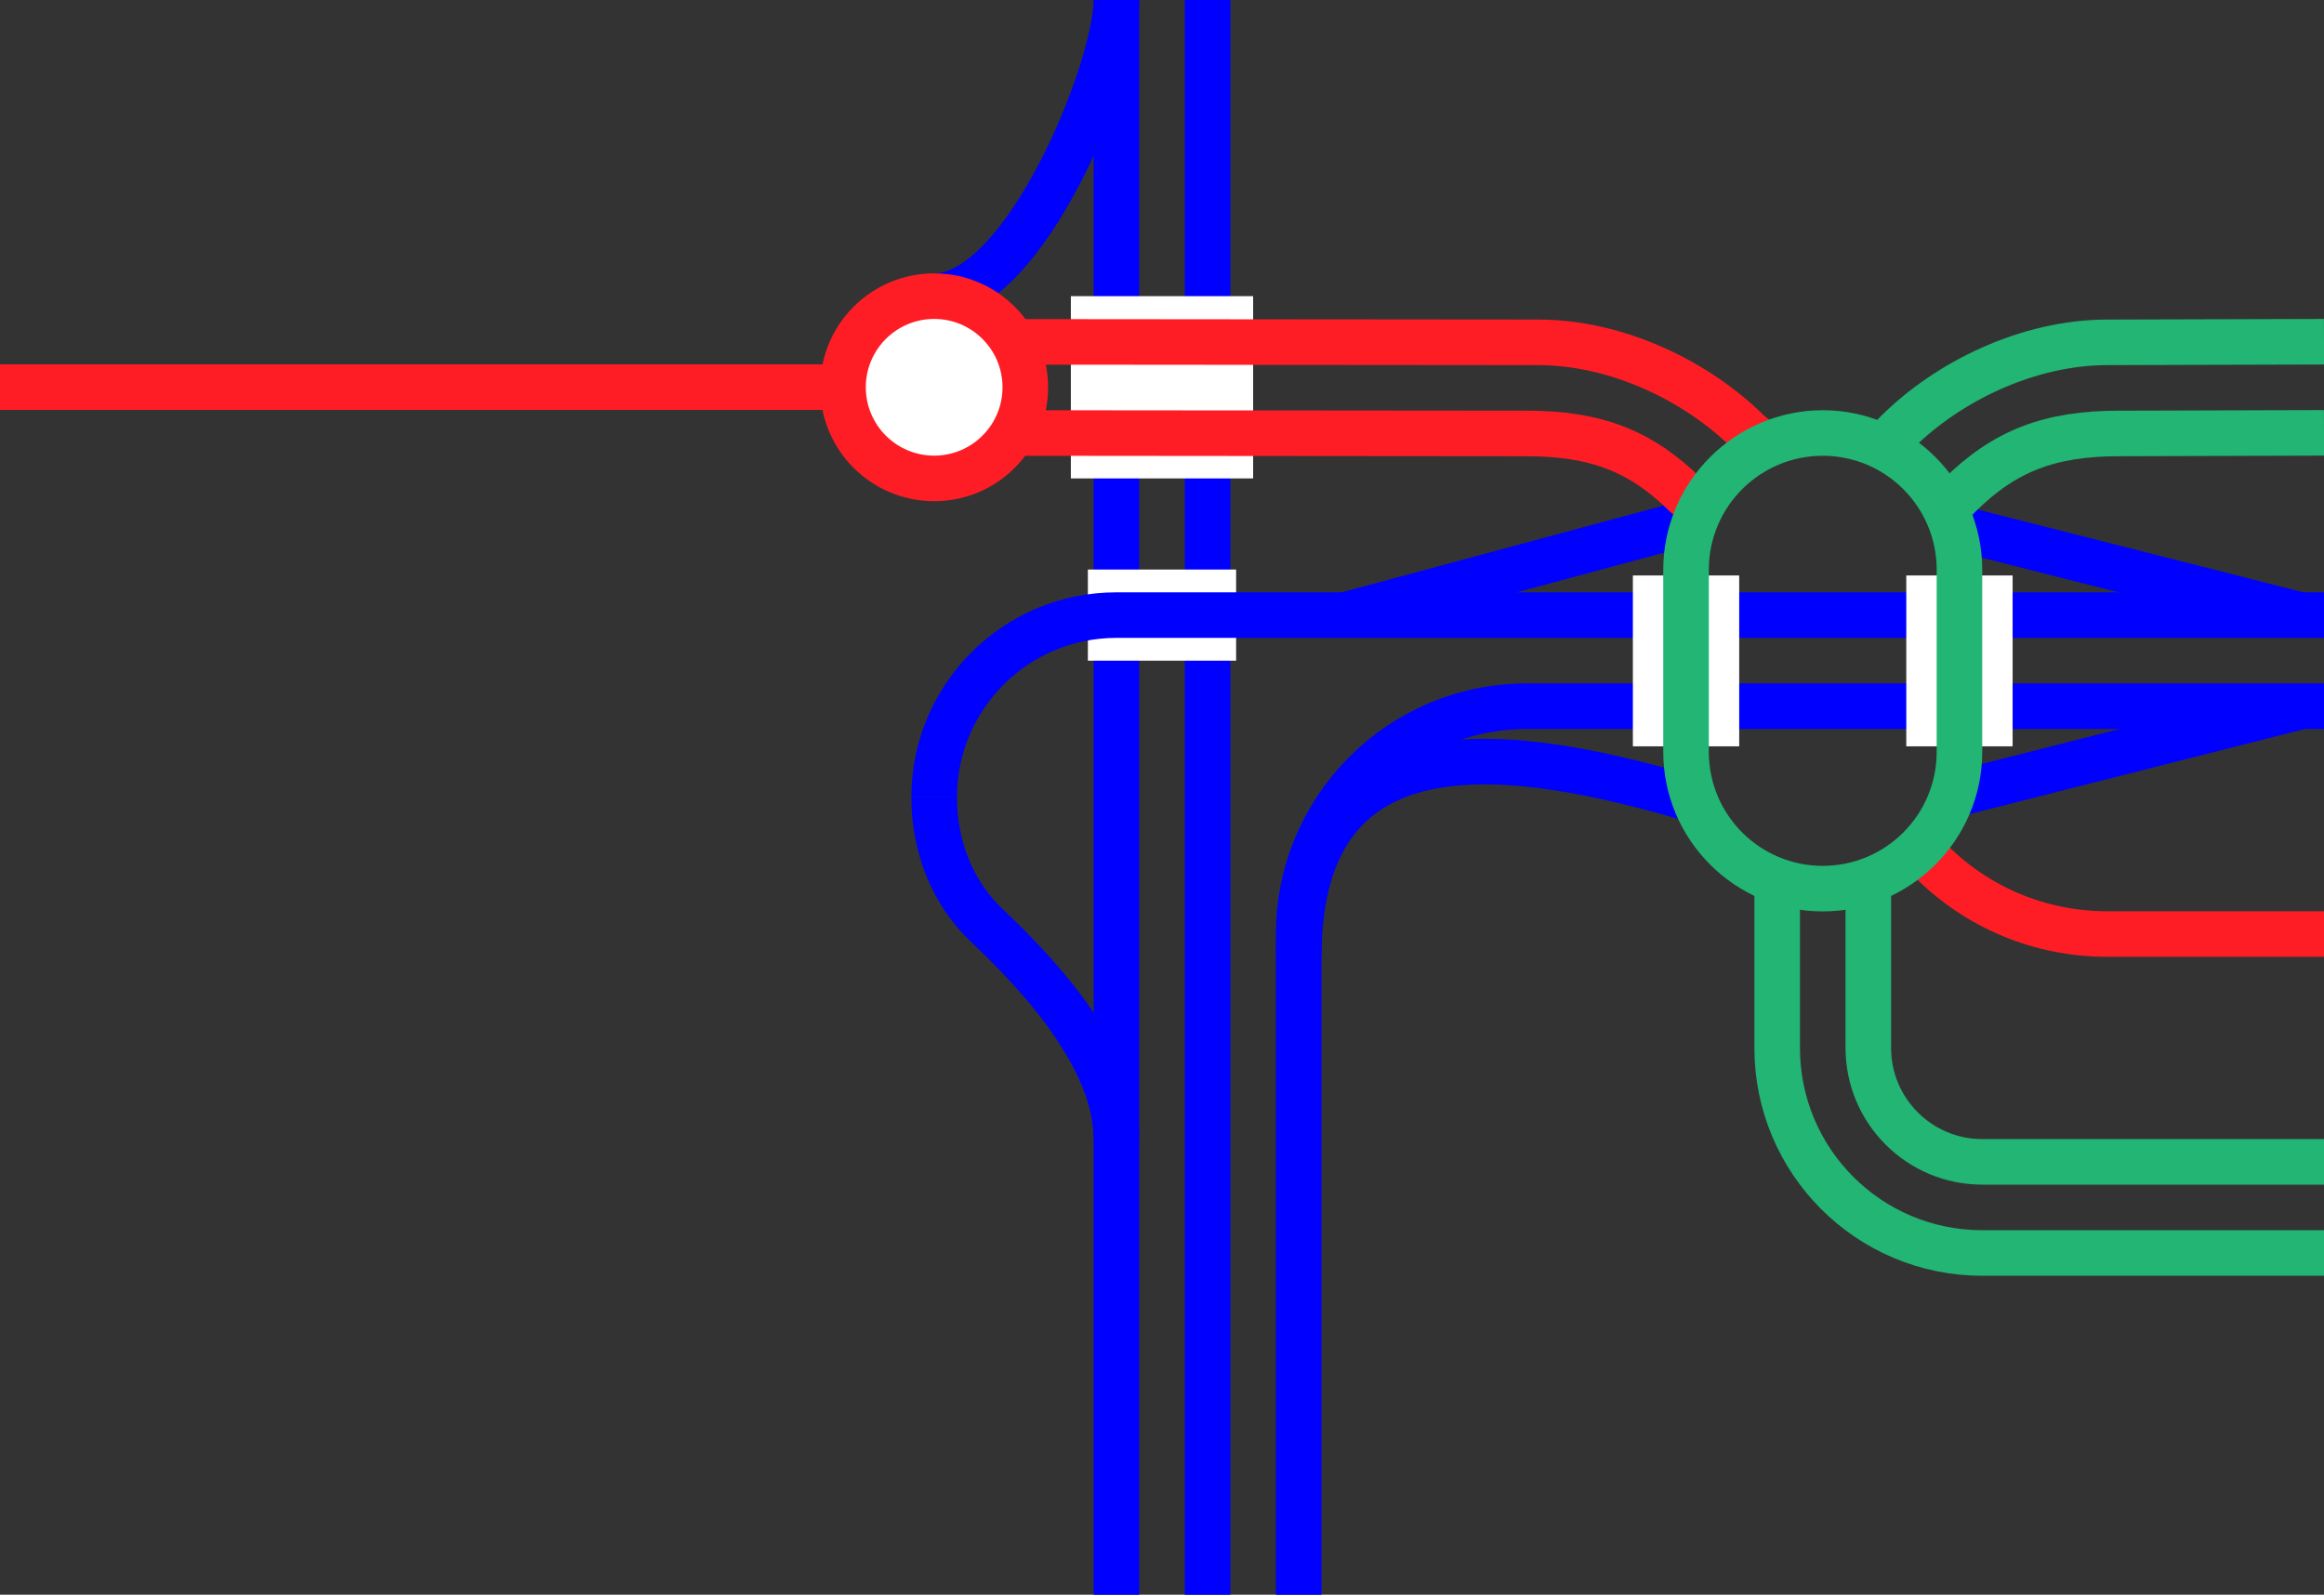
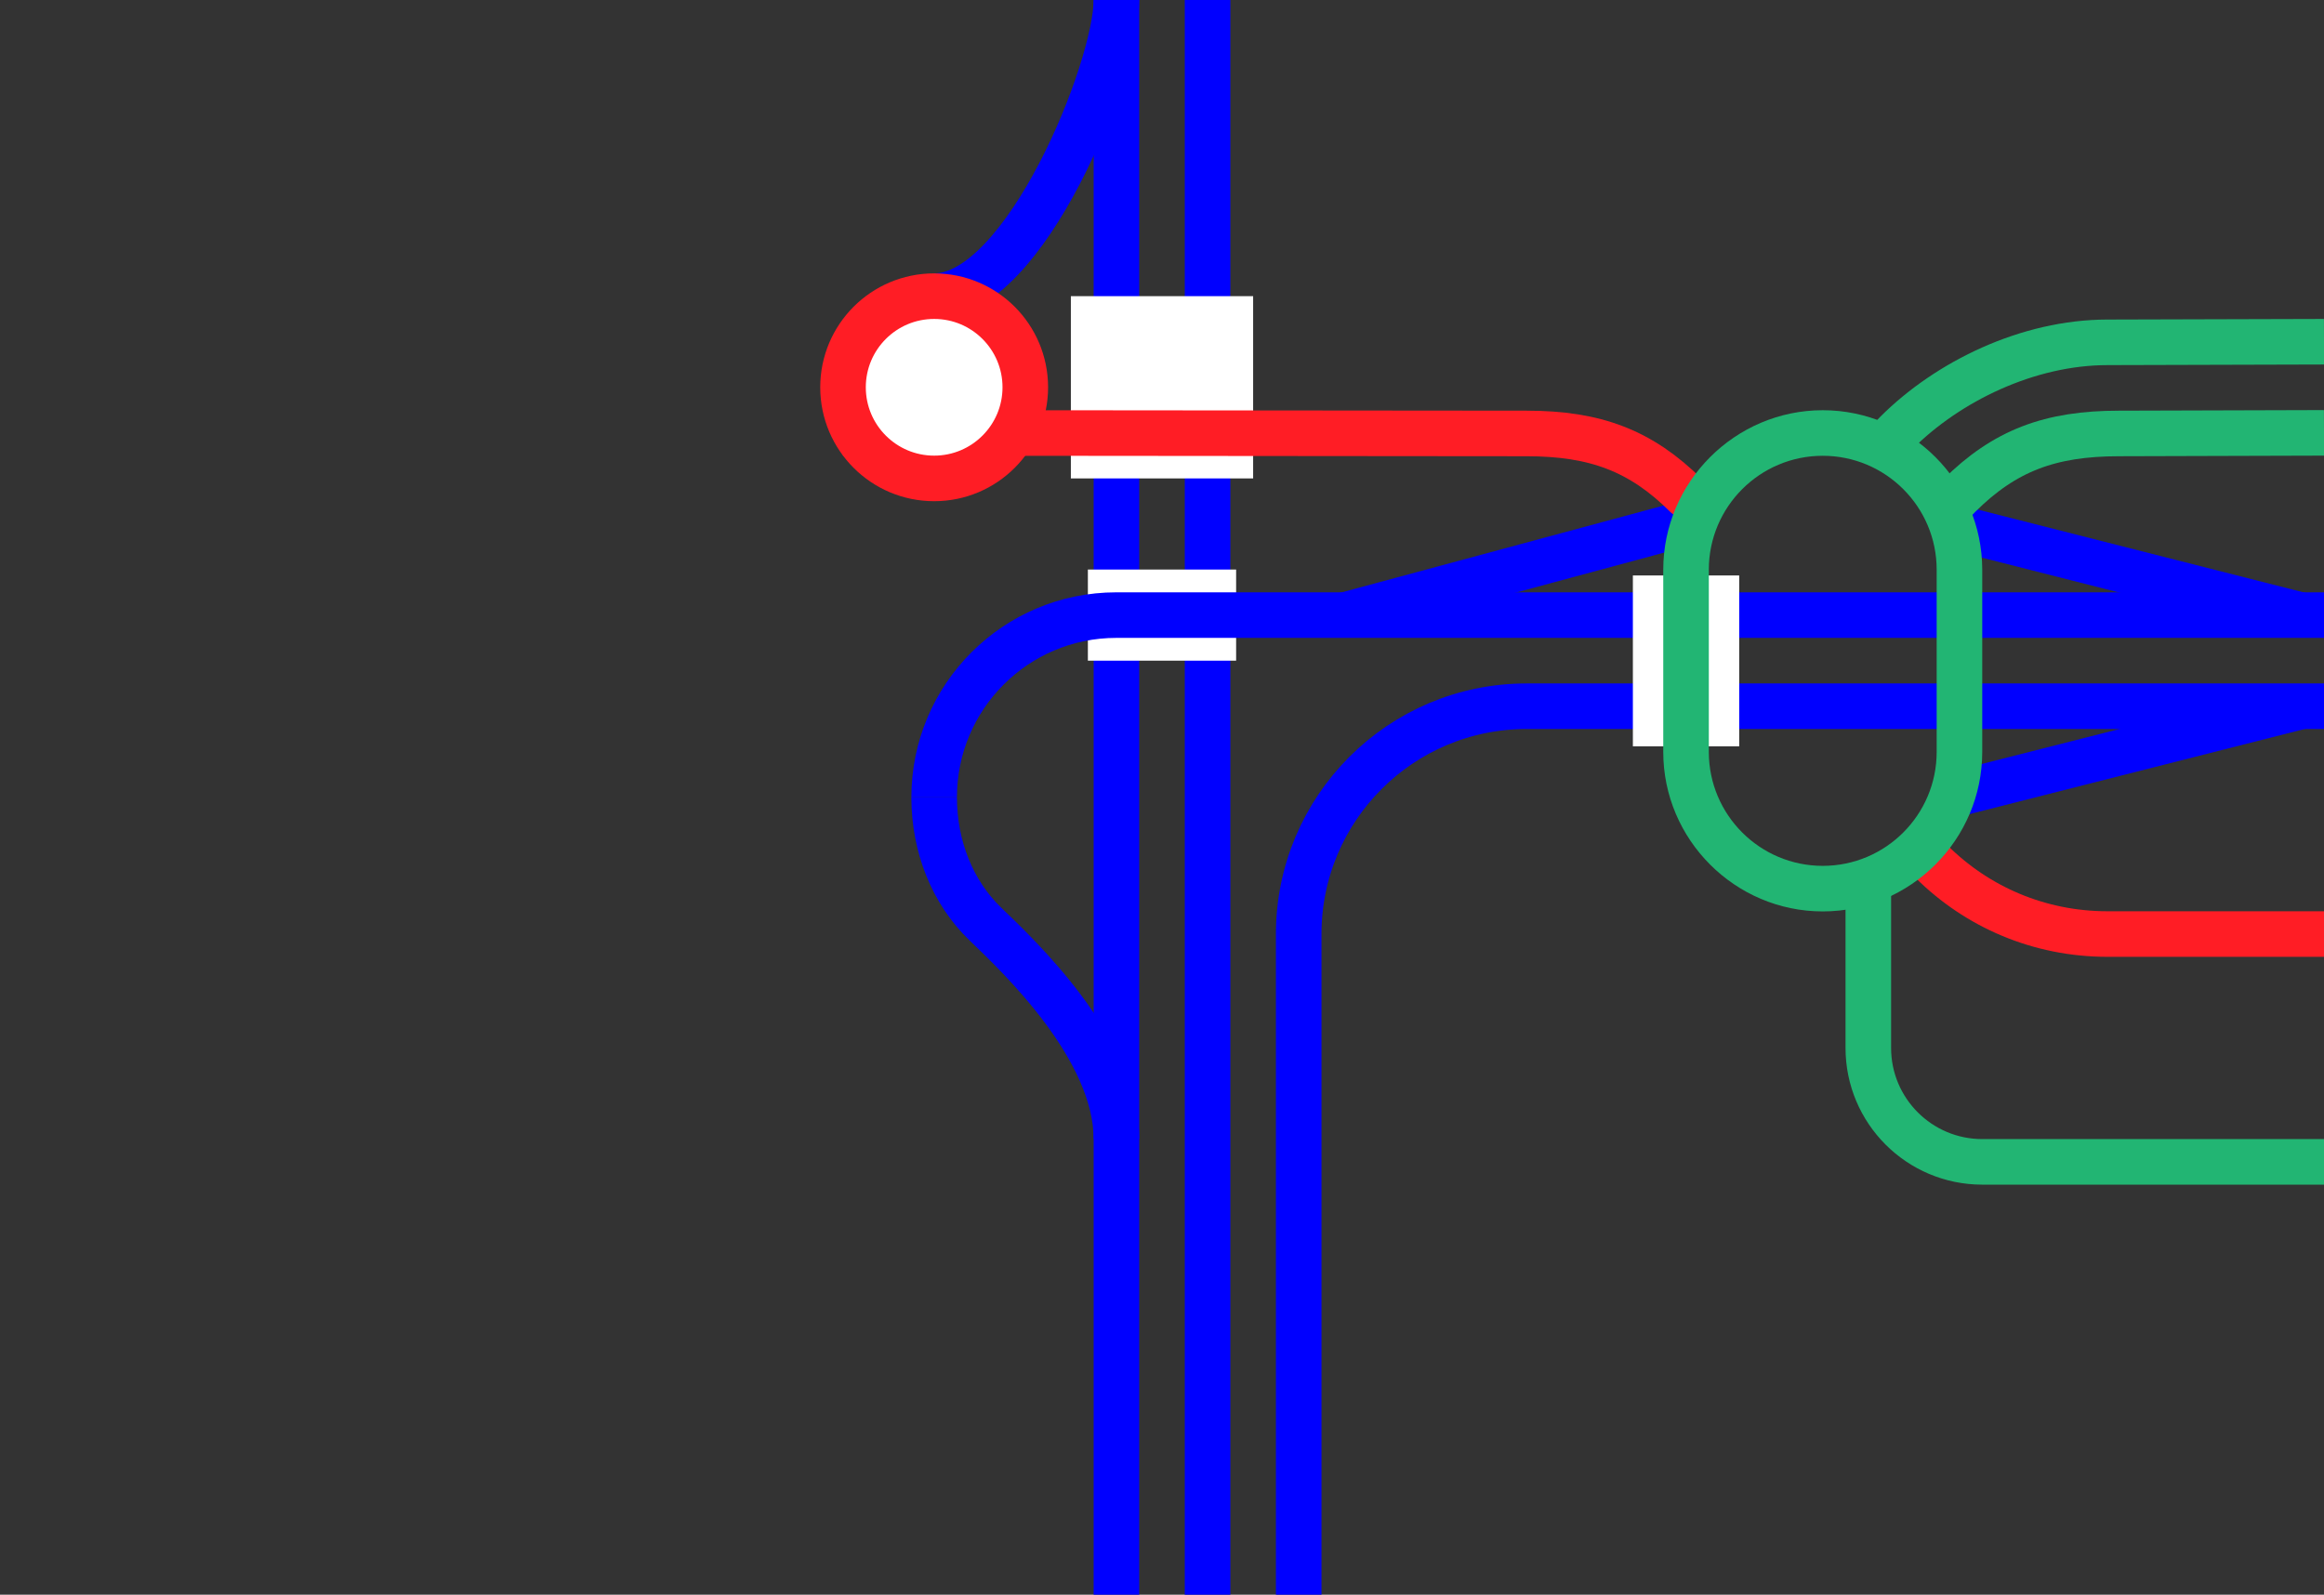
<svg xmlns="http://www.w3.org/2000/svg" viewBox="0 0 153 105">
  <rect x="0" y="0" width="153" height="105" fill="#333333" stroke="none" />
  <g fill="none">
    <path d="m61.5 52.5c0 3.24 1.21 6.26 3.37 8.34s8.63 8.16 8.63 14.16" stroke="#00f" stroke-miterlimit="10" stroke-width="3" />
    <path d="m153 46.5h-52.5c-8.28 0-15 6.72-15 15v43.5" stroke="#00f" stroke-miterlimit="10" stroke-width="3" />
    <path d="m79.5 0v105" stroke="#00f" stroke-miterlimit="10" stroke-width="3" />
    <path d="m73.5 0v105" stroke="#00f" stroke-miterlimit="10" stroke-width="3" />
    <path d="m0 42.02h3v3h-3z" />
    <path d="m150 42h3v3h-3z" />
    <path d="m81.38 40.5h-9.76" stroke="#fff" stroke-miterlimit="10" stroke-width="6" />
    <path d="m82.5 25.5h-12" stroke="#fff" stroke-miterlimit="10" stroke-width="12" />
    <path d="m123 58.5v10.5c0 4.14 3.36 7.5 7.5 7.5h22.5" stroke="#22b573" stroke-miterlimit="10" stroke-width="3" />
-     <path d="m117 58.5v10.5c0 7.46 6.04 13.5 13.5 13.5h22.5" stroke="#22b573" stroke-miterlimit="10" stroke-width="3" />
    <path d="m153 40.5h-79.5c-6.63 0-12 5.37-12 12" stroke="#00f" stroke-miterlimit="10" stroke-width="3" />
-     <path d="m111 52.5c-10.5-3-25.5-6-25.5 10.5" stroke="#00f" stroke-miterlimit="10" stroke-width="3" />
    <path d="m88.5 40.51 23.62-6.37" stroke="#00f" stroke-miterlimit="10" stroke-width="3" />
    <path d="m151.5 46.51-23.63 6" stroke="#00f" stroke-miterlimit="10" stroke-width="3" />
    <path d="m151.5 40.51-23.62-6" stroke="#00f" stroke-miterlimit="10" stroke-width="3" />
-     <path d="m129 49.14v-11.25" stroke="#fff" stroke-miterlimit="10" stroke-width="7" />
    <path d="m111 37.89v11.25" stroke="#fff" stroke-miterlimit="10" stroke-width="7" />
    <path d="m153 61.5h-14.25c-4.53 0-8.6-1.8-11.58-4.76" stroke="#ff1d25" stroke-miterlimit="10" stroke-width="3" />
    <path d="m153 22.5-14.25.04c-5.25 0-10.52 2.58-13.9 5.96l-1.09 1.14" stroke="#22b573" stroke-miterlimit="10" stroke-width="3" />
    <path d="m153 28.5-13.5.04c-4.53 0-7.53 1.13-10.51 4.09l-.91.95" stroke="#22b573" stroke-miterlimit="10" stroke-width="3" />
-     <path d="m55.5 22.5 45.75.04c5.25 0 10.52 2.58 13.9 5.96l1.85 1.5" stroke="#ff1d25" stroke-miterlimit="10" stroke-width="3" />
    <path d="m55.5 28.5 45 .04c4.53 0 7.53 1.13 10.51 4.09l1.67 1.31" stroke="#ff1d25" stroke-miterlimit="10" stroke-width="3" />
  </g>
  <path d="m120 30.01c4.14 0 7.5 3.36 7.5 7.5v12c0 4.14-3.36 7.5-7.5 7.5s-7.5-3.36-7.5-7.5v-12c0-4.14 3.36-7.5 7.5-7.5m0-3c-5.77 0-10.5 4.73-10.5 10.5v12c0 5.77 4.72 10.5 10.5 10.5 5.77 0 10.5-4.72 10.5-10.5v-12c0-5.77-4.72-10.5-10.5-10.5z" fill="#22b573" />
  <path d="m61.5 19.5c6 0 12-15 12-19.5" fill="none" stroke="#00f" stroke-miterlimit="10" stroke-width="3" />
-   <path d="m0 25.49h64.88" fill="#fff" stroke="#ff1d25" stroke-miterlimit="10" stroke-width="3" />
  <circle cx="61.5" cy="25.5" fill="#fff" r="6" stroke="#ff1d25" stroke-miterlimit="10" stroke-width="3" />
</svg>